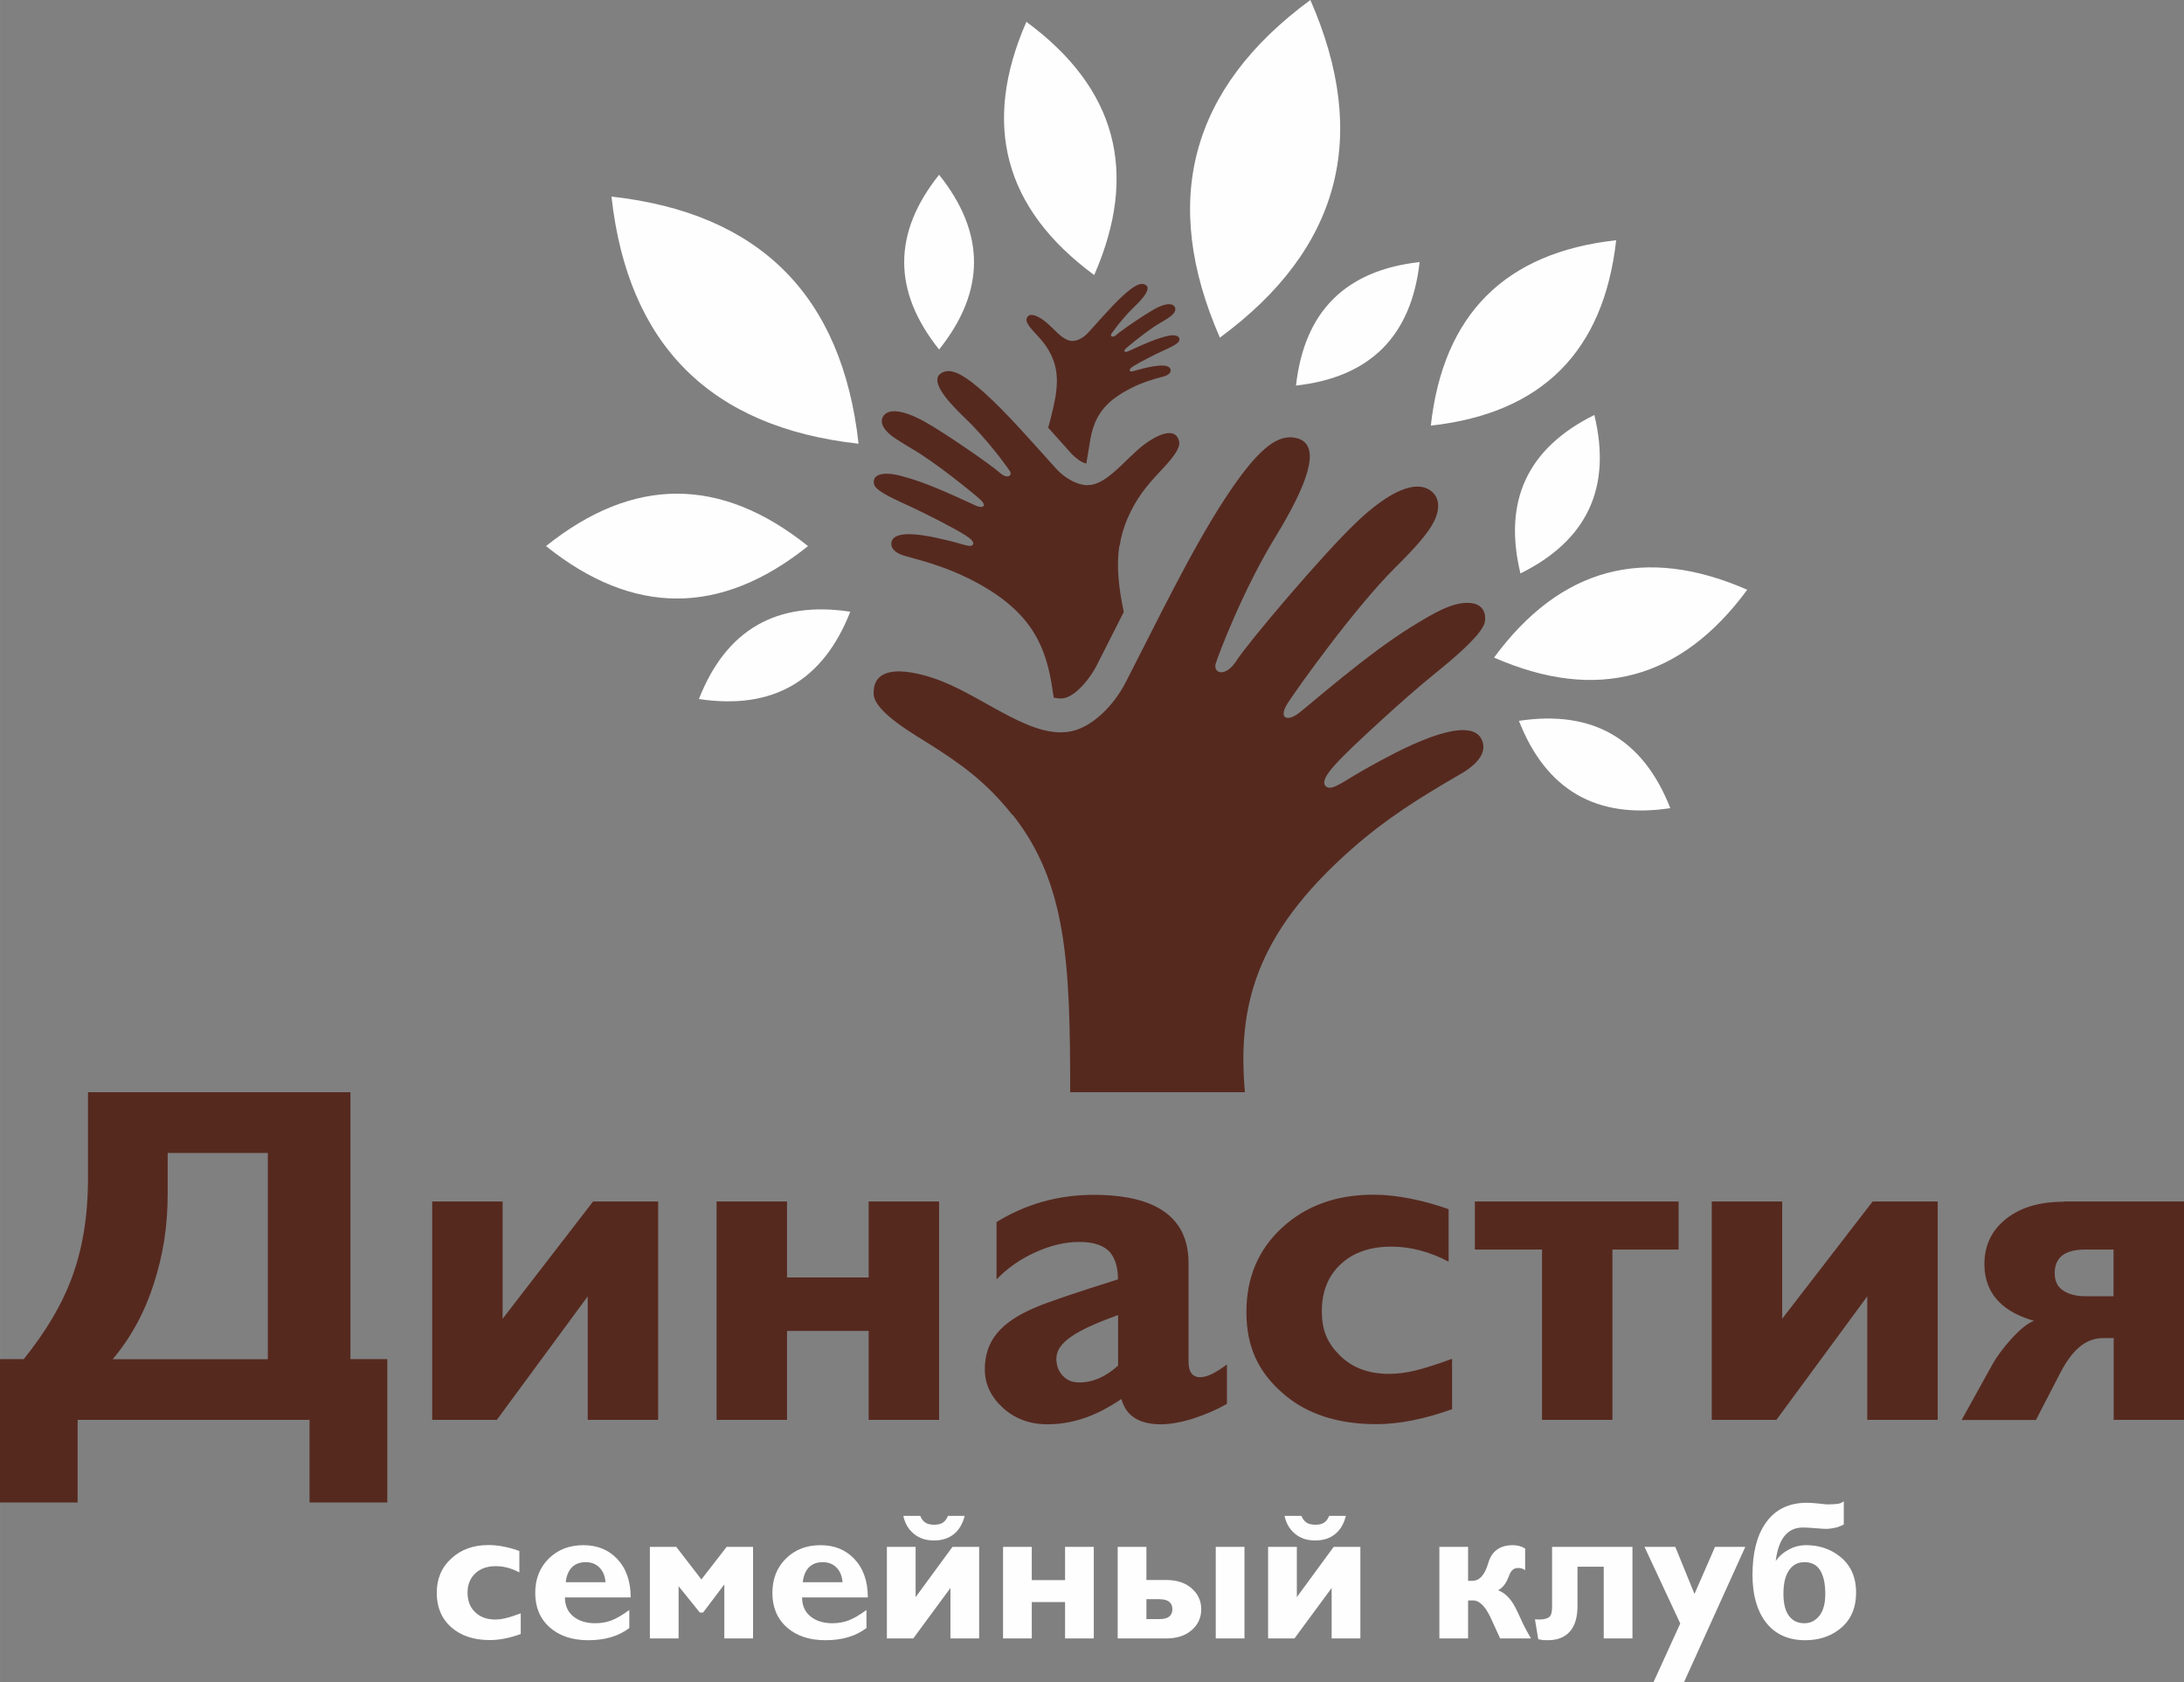
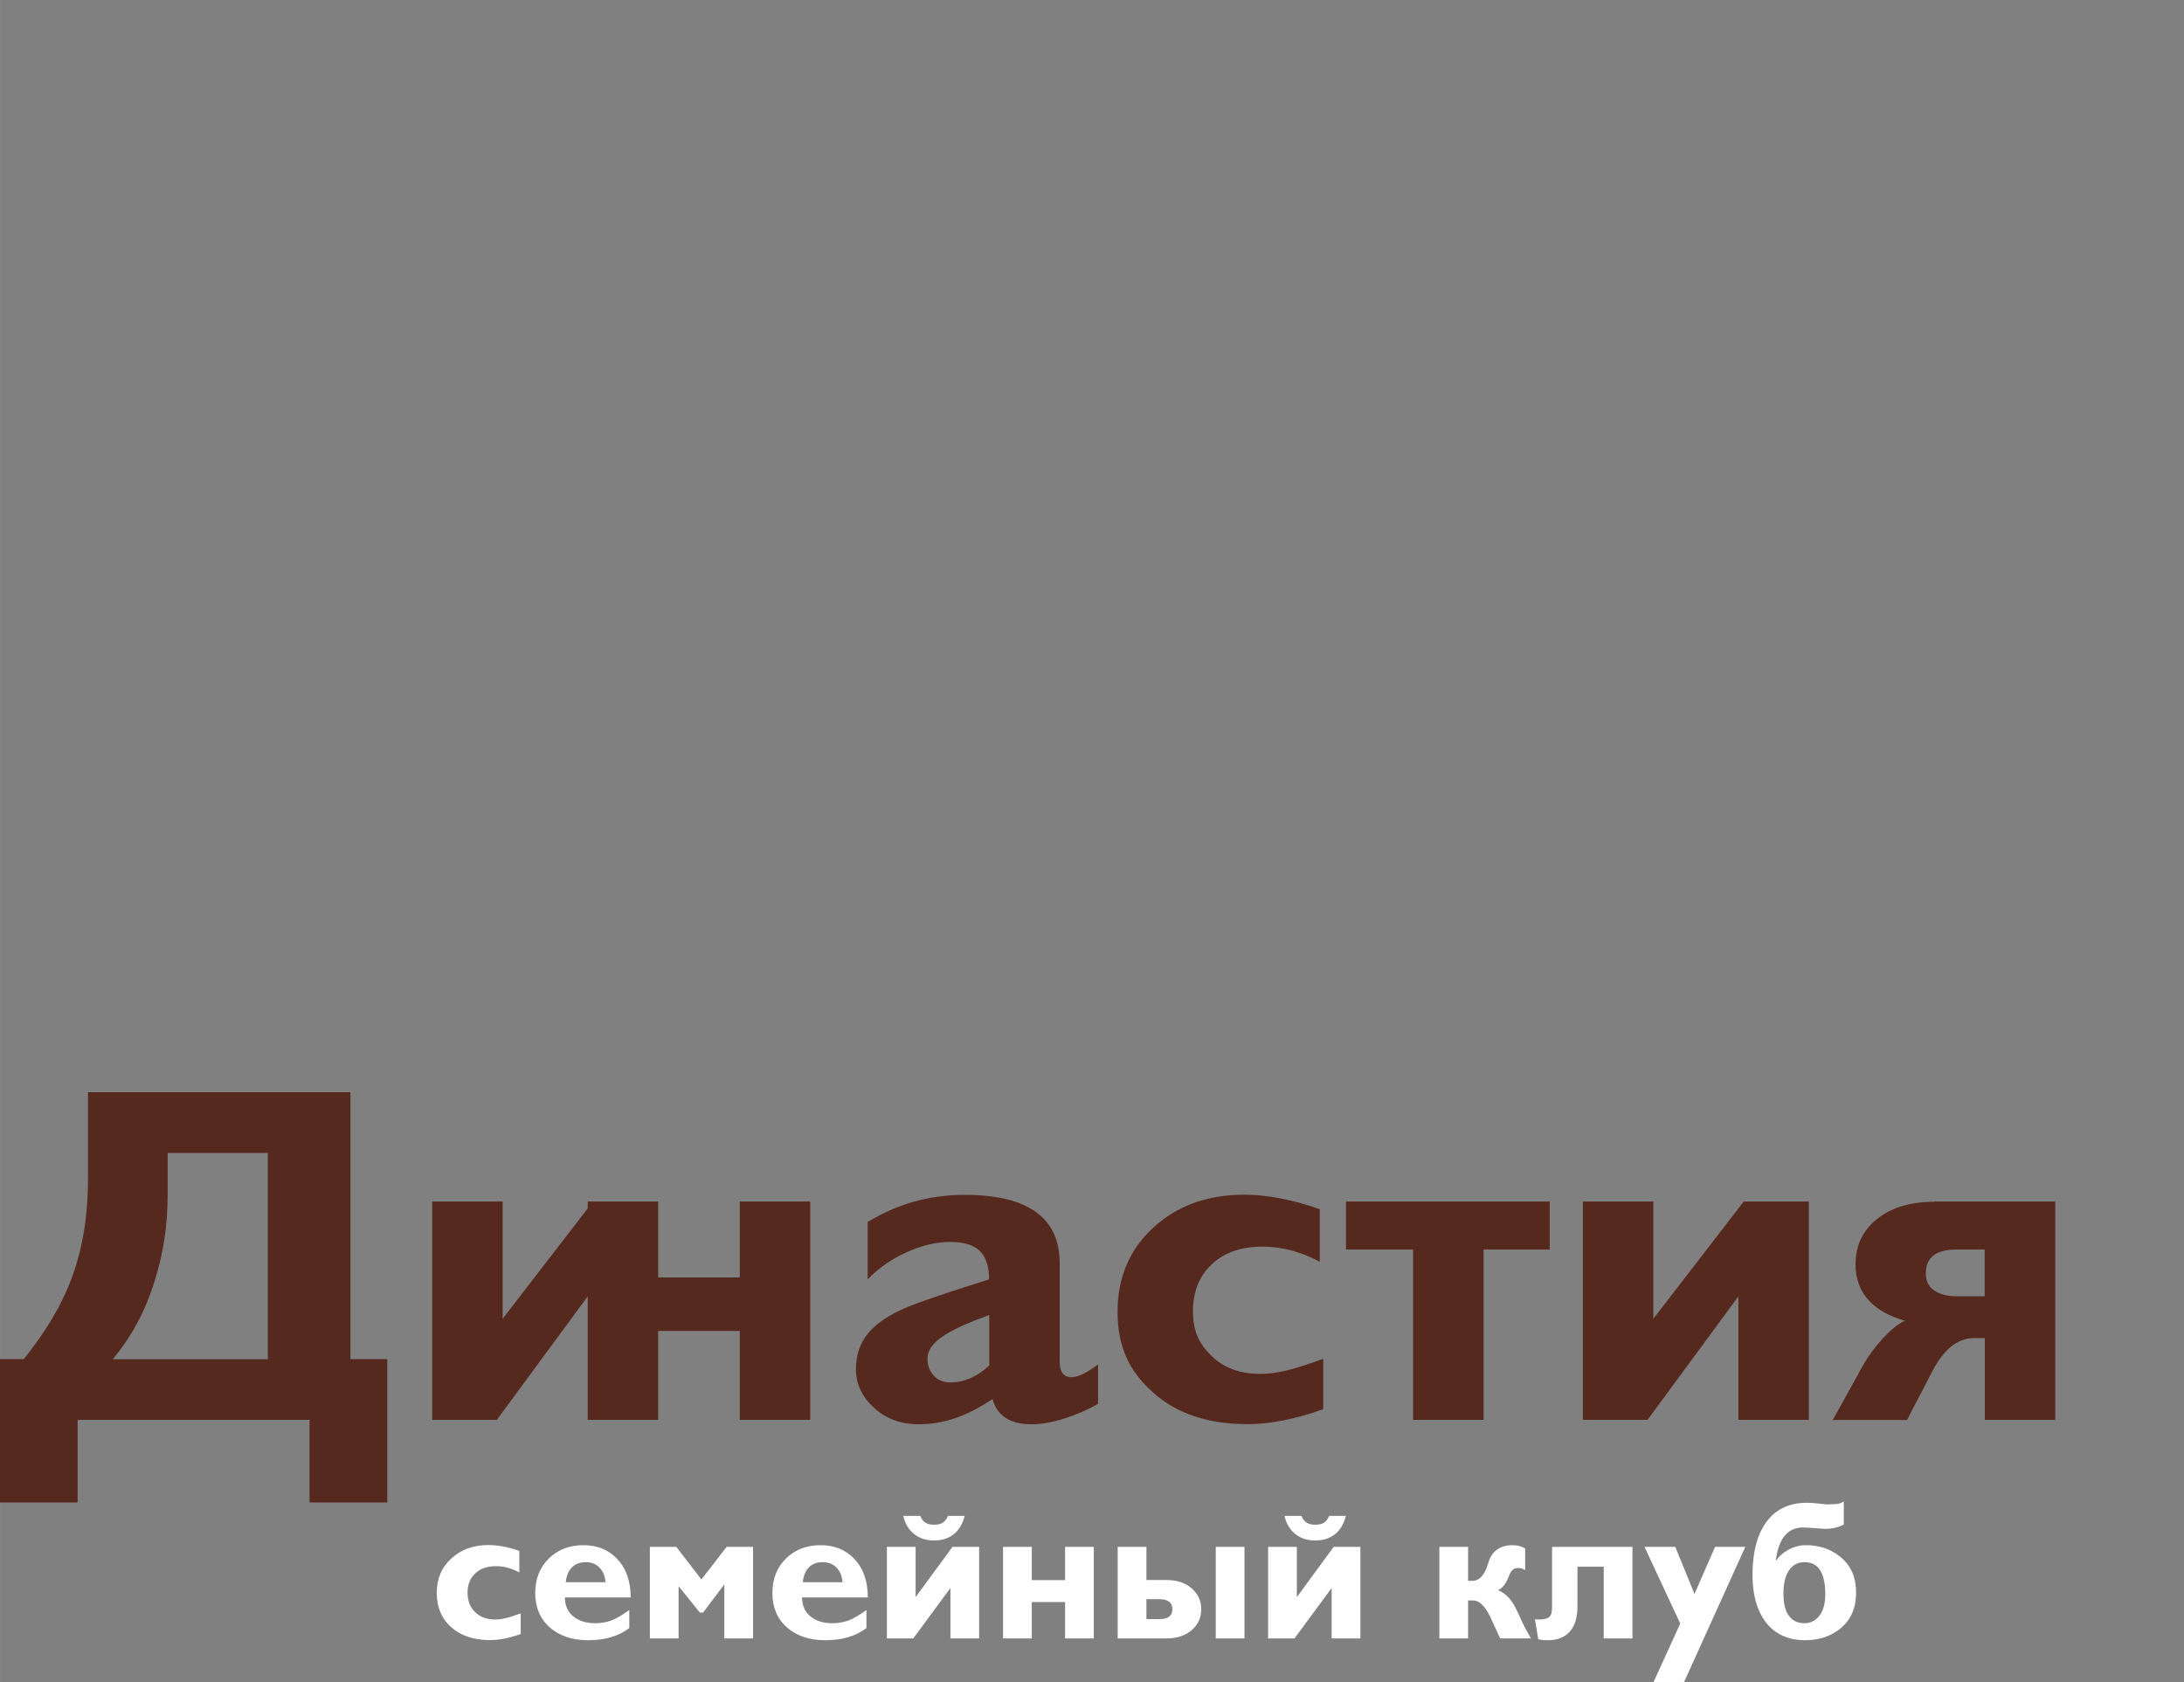
<svg xmlns="http://www.w3.org/2000/svg" xml:space="preserve" width="30mm" height="23.103mm" style="shape-rendering:geometricPrecision; text-rendering:geometricPrecision; image-rendering:optimizeQuality; fill-rule:evenodd; clip-rule:evenodd" viewBox="0 0 158.12 121.77">
  <rect x="0" y="0" width="158.12" height="121.77" fill="#808080" stroke="none" />
  <defs>
    <style type="text/css">  .fil3 {fill:#FEFEFE} .fil2 {fill:#56291F} .fil1 {fill:#FEFEFE;fill-rule:nonzero} .fil0 {fill:#56291F;fill-rule:nonzero}  </style>
  </defs>
  <g id="Слой_x0020_1">
    <g id="_1949107515840">
-       <path class="fil0" d="M1.72 98.38c1.6,-1.99 2.75,-3.93 3.45,-5.81 0.8,-2.16 1.2,-4.43 1.2,-7.39l0 -6.12 19 0 0 19.32 2.67 0 0 10.38 -5.63 0 0 -5.98 -16.79 0 0 5.98 -5.63 0 0 -10.38 1.72 0zm17.67 -14.92l-7.25 0 0 2.89c0,2.46 -0.33,4.45 -0.99,6.53 -0.66,2.08 -1.65,3.91 -2.99,5.51l11.23 0 0 -14.92zm28.26 3.51l0 15.81 -5.1 0 0 -8.94 -6.58 8.94 -4.68 0 0 -15.81 5.1 0 0 8.49 6.55 -8.49 4.72 0zm9.33 0l0 5.5 5.91 0 0 -5.5 5.1 0 0 15.81 -5.1 0 0 -6.44 -5.91 0 0 6.44 -5.1 0 0 -15.81 5.1 0zm31.85 11.8l0 2.85c-0.73,0.42 -1.54,0.77 -2.43,1.06 -0.89,0.28 -1.68,0.42 -2.36,0.42 -1.57,0 -2.52,-0.61 -2.85,-1.83 -0.94,0.63 -1.84,1.1 -2.71,1.39 -0.87,0.29 -1.75,0.44 -2.64,0.44 -1.29,0 -2.37,-0.4 -3.24,-1.2 -0.87,-0.8 -1.3,-1.72 -1.3,-2.78 0,-2.09 1.18,-3.4 3.55,-4.43 0.98,-0.43 3.01,-1.11 6.09,-2.08 0,-0.84 -0.19,-1.49 -0.56,-1.94 -0.44,-0.52 -1.2,-0.77 -2.25,-0.77 -1.01,0 -2.06,0.25 -3.15,0.74 -1.09,0.49 -2.04,1.15 -2.83,1.97l0 -4.15c2.13,-1.31 4.48,-1.97 7.04,-1.97 3.37,0 6.86,0.91 6.86,4.93l0 7.14c0,0.75 0.28,1.13 0.84,1.13 0.21,0 0.46,-0.06 0.74,-0.18 0.28,-0.12 0.68,-0.36 1.2,-0.74zm-7.88 0.07l0 -3.65c-2.98,1.08 -4.47,1.96 -4.47,3.16 0,0.49 0.15,0.9 0.46,1.23 0.3,0.33 0.7,0.49 1.2,0.49 0.99,0 1.92,-0.41 2.82,-1.23zm24.18 -0.46l0 3.63c-2.02,0.72 -3.85,1.08 -5.49,1.08 -2.84,0 -5.12,-0.76 -6.83,-2.29 -1.71,-1.52 -2.57,-3.3 -2.57,-5.83 0,-2.49 0.86,-4.52 2.59,-6.11 1.72,-1.58 3.92,-2.38 6.6,-2.38 0.82,0 1.71,0.09 2.67,0.28 0.96,0.19 1.89,0.45 2.78,0.77l0 3.8c-1.38,-0.73 -2.77,-1.09 -4.15,-1.09 -1.52,0 -2.75,0.42 -3.66,1.27 -0.91,0.84 -1.37,1.98 -1.37,3.41 0,1.45 0.45,2.36 1.34,3.23 0.89,0.87 2.07,1.3 3.52,1.3 0.61,0 1.24,-0.08 1.9,-0.24 0.66,-0.16 1.55,-0.44 2.67,-0.85zm16.4 -7.93l-4.79 0 0 12.33 -5.1 0 0 -12.33 -4.86 0 0 -3.48 14.75 0 0 3.48zm18.76 -3.48l0 15.81 -5.1 0 0 -8.94 -6.58 8.94 -4.68 0 0 -15.81 5.1 0 0 8.49 6.55 -8.49 4.72 0zm9.11 0l8.73 0 0 15.81 -5.1 0 0 -5.92 -0.74 0c-1.08,0 -2.12,0.57 -3.13,2.53l-1.76 3.4 -5.38 0 2.25 -4.06c0.51,-0.92 1.99,-2.76 2.99,-3.12 -1.08,-0.31 -1.93,-0.76 -2.53,-1.37 -0.71,-0.72 -1.06,-1.64 -1.06,-2.73 0,-1.35 0.52,-2.45 1.57,-3.28 1.04,-0.83 2.43,-1.24 4.17,-1.24zm1.58 6.86l2.04 0 0 -3.38 -2.04 0c-1.48,0 -2.22,0.57 -2.22,1.71 0,0.58 0.21,1.01 0.63,1.27 0.42,0.27 0.95,0.4 1.58,0.4z" />
+       <path class="fil0" d="M1.72 98.38c1.6,-1.99 2.75,-3.93 3.45,-5.81 0.8,-2.16 1.2,-4.43 1.2,-7.39l0 -6.12 19 0 0 19.32 2.67 0 0 10.38 -5.63 0 0 -5.98 -16.79 0 0 5.98 -5.63 0 0 -10.38 1.72 0zm17.67 -14.92l-7.25 0 0 2.89c0,2.46 -0.33,4.45 -0.99,6.53 -0.66,2.08 -1.65,3.91 -2.99,5.51l11.23 0 0 -14.92zm28.26 3.51l0 15.81 -5.1 0 0 -8.94 -6.58 8.94 -4.68 0 0 -15.81 5.1 0 0 8.49 6.55 -8.49 4.72 0zl0 5.5 5.91 0 0 -5.5 5.1 0 0 15.81 -5.1 0 0 -6.44 -5.91 0 0 6.44 -5.1 0 0 -15.81 5.1 0zm31.85 11.8l0 2.85c-0.73,0.42 -1.54,0.77 -2.43,1.06 -0.89,0.28 -1.68,0.42 -2.36,0.42 -1.57,0 -2.52,-0.61 -2.85,-1.83 -0.94,0.63 -1.84,1.1 -2.71,1.39 -0.87,0.29 -1.75,0.44 -2.64,0.44 -1.29,0 -2.37,-0.4 -3.24,-1.2 -0.87,-0.8 -1.3,-1.72 -1.3,-2.78 0,-2.09 1.18,-3.4 3.55,-4.43 0.98,-0.43 3.01,-1.11 6.09,-2.08 0,-0.84 -0.19,-1.49 -0.56,-1.94 -0.44,-0.52 -1.2,-0.77 -2.25,-0.77 -1.01,0 -2.06,0.25 -3.15,0.74 -1.09,0.49 -2.04,1.15 -2.83,1.97l0 -4.15c2.13,-1.31 4.48,-1.97 7.04,-1.97 3.37,0 6.86,0.91 6.86,4.93l0 7.14c0,0.75 0.28,1.13 0.84,1.13 0.21,0 0.46,-0.06 0.74,-0.18 0.28,-0.12 0.68,-0.36 1.2,-0.74zm-7.88 0.07l0 -3.65c-2.98,1.08 -4.47,1.96 -4.47,3.16 0,0.49 0.15,0.9 0.46,1.23 0.3,0.33 0.7,0.49 1.2,0.49 0.99,0 1.92,-0.41 2.82,-1.23zm24.18 -0.46l0 3.63c-2.02,0.72 -3.85,1.08 -5.49,1.08 -2.84,0 -5.12,-0.76 -6.83,-2.29 -1.71,-1.52 -2.57,-3.3 -2.57,-5.83 0,-2.49 0.86,-4.52 2.59,-6.11 1.72,-1.58 3.92,-2.38 6.6,-2.38 0.82,0 1.71,0.09 2.67,0.28 0.96,0.19 1.89,0.45 2.78,0.77l0 3.8c-1.38,-0.73 -2.77,-1.09 -4.15,-1.09 -1.52,0 -2.75,0.42 -3.66,1.27 -0.91,0.84 -1.37,1.98 -1.37,3.41 0,1.45 0.45,2.36 1.34,3.23 0.89,0.87 2.07,1.3 3.52,1.3 0.61,0 1.24,-0.08 1.9,-0.24 0.66,-0.16 1.55,-0.44 2.67,-0.85zm16.4 -7.93l-4.79 0 0 12.33 -5.1 0 0 -12.33 -4.86 0 0 -3.48 14.75 0 0 3.48zm18.76 -3.48l0 15.81 -5.1 0 0 -8.94 -6.58 8.94 -4.68 0 0 -15.81 5.1 0 0 8.49 6.55 -8.49 4.72 0zm9.11 0l8.73 0 0 15.81 -5.1 0 0 -5.92 -0.74 0c-1.08,0 -2.12,0.57 -3.13,2.53l-1.76 3.4 -5.38 0 2.25 -4.06c0.51,-0.92 1.99,-2.76 2.99,-3.12 -1.08,-0.31 -1.93,-0.76 -2.53,-1.37 -0.71,-0.72 -1.06,-1.64 -1.06,-2.73 0,-1.35 0.52,-2.45 1.57,-3.28 1.04,-0.83 2.43,-1.24 4.17,-1.24zm1.58 6.86l2.04 0 0 -3.38 -2.04 0c-1.48,0 -2.22,0.57 -2.22,1.71 0,0.58 0.21,1.01 0.63,1.27 0.42,0.27 0.95,0.4 1.58,0.4z" />
      <path class="fil1" d="M37.7 116.8l0 1.48c-0.82,0.3 -1.57,0.44 -2.24,0.44 -1.16,0 -2.09,-0.31 -2.79,-0.93 -0.7,-0.62 -1.05,-1.45 -1.05,-2.49 0,-1.02 0.35,-1.85 1.06,-2.49 0.7,-0.65 1.6,-0.97 2.69,-0.97 0.34,0 0.7,0.04 1.09,0.11 0.39,0.08 0.77,0.18 1.14,0.32l0 1.55c-0.57,-0.3 -1.13,-0.45 -1.7,-0.45 -0.62,0 -1.12,0.17 -1.49,0.52 -0.37,0.35 -0.56,0.81 -0.56,1.39 0,0.59 0.18,1.07 0.55,1.42 0.36,0.35 0.84,0.53 1.44,0.53 0.25,0 0.51,-0.03 0.78,-0.1 0.27,-0.06 0.63,-0.18 1.09,-0.35zm7.86 -0.26l0 1.31c-0.4,0.3 -0.84,0.52 -1.32,0.66 -0.47,0.14 -1.02,0.22 -1.65,0.22 -1.16,0 -2.09,-0.31 -2.79,-0.93 -0.7,-0.62 -1.05,-1.45 -1.05,-2.49 0,-1.02 0.33,-1.85 0.98,-2.49 0.66,-0.65 1.49,-0.97 2.51,-0.97 1,0 1.81,0.33 2.43,0.98 0.66,0.69 0.99,1.62 0.99,2.8l-4.76 0c0,0.58 0.2,1.04 0.6,1.37 0.4,0.33 0.93,0.5 1.59,0.5 0.43,0 0.82,-0.07 1.17,-0.2 0.35,-0.13 0.78,-0.38 1.29,-0.75zm-4.6 -2.01l2.88 0c-0.04,-0.45 -0.18,-0.8 -0.44,-1.06 -0.25,-0.26 -0.59,-0.39 -1,-0.39 -0.41,0 -0.74,0.12 -0.99,0.37 -0.25,0.25 -0.4,0.61 -0.45,1.08zm6.09 -2.56l0 6.63 2.08 0 0 -3.78 1.54 1.91 0.23 0 1.54 -2.04 0 3.91 2.08 0 0 -6.63 -1.91 0 -1.83 2.36 -1.82 -2.36 -1.91 0zm15.68 4.57l0 1.31c-0.4,0.3 -0.84,0.52 -1.32,0.66 -0.47,0.14 -1.02,0.22 -1.65,0.22 -1.16,0 -2.09,-0.31 -2.79,-0.93 -0.7,-0.62 -1.05,-1.45 -1.05,-2.49 0,-1.02 0.33,-1.85 0.98,-2.49 0.66,-0.65 1.49,-0.97 2.51,-0.97 1,0 1.81,0.33 2.43,0.98 0.66,0.69 0.99,1.62 0.99,2.8l-4.76 0c0,0.58 0.2,1.04 0.6,1.37 0.4,0.33 0.93,0.5 1.59,0.5 0.43,0 0.82,-0.07 1.17,-0.2 0.35,-0.13 0.78,-0.38 1.29,-0.75zm-4.6 -2.01l2.87 0c-0.04,-0.45 -0.18,-0.8 -0.44,-1.06 -0.25,-0.26 -0.59,-0.39 -1,-0.39 -0.41,0 -0.74,0.12 -0.99,0.37 -0.25,0.25 -0.4,0.61 -0.45,1.08zm12.76 -2.56l0 6.63 -2.08 0 0 -3.65 -2.69 3.65 -1.91 0 0 -6.63 2.08 0 0 3.64 2.67 -3.64 1.93 0zm-4.28 -2.24l-1.21 0c0.12,0.56 0.38,0.99 0.78,1.31 0.39,0.32 0.87,0.47 1.44,0.47 0.57,0 1.05,-0.15 1.44,-0.46 0.38,-0.31 0.64,-0.75 0.78,-1.32l-1.21 0c-0.08,0.2 -0.19,0.36 -0.34,0.47 -0.15,0.11 -0.37,0.17 -0.66,0.17 -0.29,0 -0.51,-0.06 -0.66,-0.17 -0.15,-0.11 -0.27,-0.27 -0.34,-0.47zm8.09 2.24l0 2.41 2.41 0 0 -2.41 2.08 0 0 6.63 -2.08 0 0 -2.63 -2.41 0 0 2.63 -2.08 0 0 -6.63 2.08 0zm6.22 0l2.08 0 0 2.4 1.44 0c0.76,0 1.37,0.2 1.83,0.6 0.46,0.4 0.7,0.9 0.7,1.52 0,0.6 -0.23,1.11 -0.69,1.51 -0.46,0.4 -1.07,0.6 -1.84,0.6l-3.52 0 0 -6.63zm2.08 3.79l0 1.44 0.95 0c0.62,0 0.93,-0.24 0.93,-0.72 0,-0.48 -0.32,-0.72 -0.96,-0.72l-0.92 0zm7.1 -3.79l0 6.63 -2.08 0 0 -6.63 2.08 0zm8.39 0l0 6.63 -2.08 0 0 -3.65 -2.69 3.65 -1.91 0 0 -6.63 2.08 0 0 3.64 2.67 -3.64 1.93 0zm-4.28 -2.24l-1.21 0c0.12,0.56 0.38,0.99 0.78,1.31 0.39,0.32 0.87,0.47 1.44,0.47 0.58,0 1.05,-0.15 1.44,-0.46 0.38,-0.31 0.64,-0.75 0.78,-1.32l-1.21 0c-0.08,0.2 -0.19,0.36 -0.34,0.47 -0.15,0.11 -0.37,0.17 -0.66,0.17 -0.29,0 -0.51,-0.06 -0.66,-0.17 -0.15,-0.11 -0.27,-0.27 -0.35,-0.47zm12.07 4.7l0.32 0c0.52,0 0.9,-0.43 1.15,-1.29 0.25,-0.86 0.84,-1.29 1.78,-1.29 0.33,0 0.62,0.08 0.89,0.24l0 1.57c-0.07,-0.05 -0.14,-0.09 -0.23,-0.12 -0.09,-0.03 -0.18,-0.04 -0.29,-0.04 -0.19,0 -0.34,0.07 -0.46,0.21 -0.08,0.1 -0.17,0.29 -0.29,0.6 -0.06,0.16 -0.16,0.32 -0.29,0.48 -0.14,0.16 -0.27,0.26 -0.4,0.32 0.28,0.11 0.53,0.28 0.76,0.53 0.23,0.24 0.45,0.61 0.67,1.08 0.22,0.48 0.35,0.77 0.4,0.87 0.15,0.31 0.34,0.64 0.55,1.01l-2.23 0c-0.25,-0.53 -0.49,-1.06 -0.73,-1.59 -0.38,-0.77 -0.79,-1.16 -1.22,-1.16l-0.37 0 0 2.75 -2.08 0 0 -6.63 2.08 0 0 2.46zm6.09 -2.46l5.82 0 0 6.63 -2.08 0 0 -5.19 -1.9 0 0 2.85c0,0.82 -0.19,1.44 -0.56,1.85 -0.37,0.41 -0.9,0.62 -1.58,0.62 -0.16,0 -0.28,-0.01 -0.35,-0.01 -0.07,-0.01 -0.18,-0.03 -0.35,-0.06l-0.24 -1.44 0.32 0.01c0.32,0 0.55,-0.06 0.7,-0.17 0.15,-0.11 0.22,-0.35 0.22,-0.72l0 -4.37zm13.99 0l-4.44 9.8 -2.21 0 1.94 -4.25 -2.59 -5.55 2.23 0 1.39 3.41 1.49 -3.41 2.19 0zm0.52 2.03c0,1.44 0.32,2.57 0.95,3.41 0.67,0.88 1.63,1.32 2.87,1.32 0.92,0 1.72,-0.24 2.39,-0.73 0.86,-0.62 1.29,-1.53 1.29,-2.72 0,-1.14 -0.4,-2.02 -1.21,-2.64 -0.68,-0.53 -1.49,-0.79 -2.41,-0.79 -0.43,0 -0.85,0.1 -1.24,0.31 -0.4,0.21 -0.72,0.49 -0.96,0.84 0.11,-0.88 0.35,-1.52 0.72,-1.91 0.32,-0.35 0.74,-0.52 1.28,-0.52 0.2,0 0.49,0.02 0.86,0.05 0.37,0.03 0.63,0.05 0.76,0.05 0.23,0 0.46,-0.03 0.68,-0.08 0.23,-0.05 0.43,-0.13 0.63,-0.24l0 -1.68c-0.13,0.11 -0.29,0.17 -0.46,0.19 -0.17,0.02 -0.43,0.04 -0.76,0.04 -0.01,0 -0.2,-0.02 -0.57,-0.06 -0.37,-0.04 -0.66,-0.06 -0.87,-0.06 -1.32,0 -2.32,0.49 -3,1.47 -0.63,0.9 -0.95,2.15 -0.95,3.75zm2.24 1.35c0,-0.74 0.14,-1.3 0.41,-1.69 0.27,-0.39 0.64,-0.58 1.11,-0.58 0.52,0 0.9,0.2 1.14,0.59 0.24,0.39 0.37,0.96 0.37,1.7 0,0.69 -0.14,1.22 -0.42,1.58 -0.28,0.36 -0.64,0.55 -1.09,0.55 -0.45,0 -0.8,-0.15 -1.06,-0.46 -0.31,-0.36 -0.46,-0.92 -0.46,-1.68z" />
-       <path class="fil2" d="M73.31 58.97c3.93,4.97 4.17,10.77 4.17,20.09l12.65 0c-0.53,-6.12 0.67,-11.38 7.73,-17.6 2.49,-2.19 4.78,-3.63 7.76,-5.36 0.93,-0.51 1.45,-1.04 1.66,-1.51 0.12,-0.26 0.14,-0.51 0.1,-0.73 -0.54,-2.74 -6.87,0.9 -7.96,1.49 -2.18,1.16 -3.09,2.1 -3.51,1.47 -0.27,-0.58 0.91,-1.77 4.17,-4.75 1.24,-1.13 2.55,-2.3 3.94,-3.42 0.83,-0.67 3.3,-2.68 3.48,-3.62 0.1,-0.52 -0.04,-1.36 -1.18,-1.39 -1.17,-0.03 -2.38,0.65 -4.13,1.73 -3.11,1.91 -7.26,5.55 -8.13,6.23 -0.87,0.68 -1.53,0.4 -0.83,-0.7 0.7,-1.09 4.85,-6.9 7.78,-9.81 1.37,-1.36 2.39,-2.47 2.83,-3.38 0.5,-1.04 0.29,-1.8 -0.27,-2.2 -1.04,-0.75 -2.9,-0.06 -5.4,2.33 -2.5,2.39 -7.82,8.69 -8.64,9.97 -0.82,1.28 -1.7,0.91 -1.52,0.25 0.19,-0.65 2.02,-5.44 4.34,-9.21 2.31,-3.78 3.32,-6.55 1.65,-7.1 -0.23,-0.07 -0.47,-0.11 -0.72,-0.09 -1.22,0.07 -2.6,1.38 -4.63,4.49 -2.45,3.75 -5.01,9.09 -7.14,13.22 -0.93,1.81 -2.43,3.16 -3.77,3.52 -2.83,0.76 -6.2,-2.24 -9.53,-3.57 -1.51,-0.6 -5.04,-1.62 -4.96,0.91 0.04,1.34 3.12,3.03 4.2,3.73 1.96,1.26 3.88,2.54 5.86,5.05zm7.33 -30.1c0.36,-0.28 0.79,-0.55 1.32,-0.81 0.74,-0.37 1.39,-0.57 2.22,-0.79 0.26,-0.06 0.42,-0.16 0.5,-0.26 0.05,-0.06 0.07,-0.11 0.07,-0.17 0.05,-0.7 -1.72,-0.23 -2.02,-0.16 -0.6,0.14 -0.88,0.31 -0.94,0.13 -0.03,-0.16 0.33,-0.37 1.31,-0.88 0.37,-0.19 0.76,-0.39 1.17,-0.57 0.24,-0.11 0.97,-0.43 1.08,-0.65 0.06,-0.12 0.08,-0.33 -0.19,-0.41 -0.28,-0.08 -0.62,0 -1.11,0.15 -0.88,0.26 -2.11,0.87 -2.37,0.98 -0.25,0.11 -0.39,-0 -0.15,-0.22 0.19,-0.17 1.11,-0.93 1.92,-1.49 0.21,-0.14 0.41,-0.27 0.59,-0.37 0.42,-0.24 0.74,-0.44 0.9,-0.63 0.19,-0.22 0.19,-0.42 0.08,-0.55 -0.2,-0.25 -0.7,-0.2 -1.45,0.21 -0.5,0.28 -1.42,0.89 -2.06,1.34 -0.32,0.23 -0.58,0.42 -0.67,0.51 -0.07,0.06 -0.13,0.1 -0.19,0.12 -0.17,0.06 -0.26,-0.05 -0.2,-0.16 0.02,-0.04 0.09,-0.14 0.2,-0.28 0.04,-0.06 0.09,-0.12 0.14,-0.19 0.31,-0.41 0.8,-1 1.3,-1.48 0.8,-0.76 1.23,-1.37 0.86,-1.61 -0.05,-0.03 -0.11,-0.06 -0.17,-0.07 -0.3,-0.06 -0.72,0.16 -1.41,0.78 -0.24,0.21 -0.48,0.45 -0.73,0.71 -0.51,0.53 -1.04,1.12 -1.52,1.66 -0.11,0.12 -0.22,0.25 -0.33,0.36 -0.34,0.38 -0.79,0.61 -1.14,0.61 -0.53,0 -1,-0.49 -1.49,-0.97 -0.19,-0.18 -0.38,-0.36 -0.58,-0.51 -0.32,-0.24 -1.11,-0.72 -1.26,-0.1 -0.04,0.16 0.1,0.39 0.27,0.61 0.18,0.23 0.39,0.44 0.5,0.56 0.39,0.43 0.77,0.86 1.09,1.6 0.62,1.45 0.31,2.86 -0.29,5.09 0.57,0.64 1.13,1.27 1.7,1.9 0.2,0.22 0.72,0.65 1.06,0.69l0.29 -1.74c0.2,-1.14 0.61,-2.09 1.69,-2.94zm0.42 10.65c0.1,-0.68 0.29,-1.34 0.58,-2.01 0.64,-1.47 1.39,-2.34 2.18,-3.2 0.43,-0.48 1.7,-1.69 1.55,-2.35 -0.29,-1.24 -1.86,-0.29 -2.51,0.2 -0.77,0.58 -1.48,1.39 -2.21,2.01 -0.62,0.54 -1.25,0.95 -1.93,0.95 -0.69,0 -1.59,-0.46 -2.27,-1.21 -1.56,-1.72 -3.49,-3.96 -5.16,-5.46 -1.38,-1.24 -2.22,-1.69 -2.82,-1.57 -0.12,0.03 -0.24,0.07 -0.34,0.14 -0.74,0.48 0.11,1.69 1.71,3.22 1.61,1.52 3.11,3.6 3.29,3.89 0.17,0.29 -0.2,0.59 -0.77,0.07 -0.56,-0.51 -3.95,-2.87 -5.46,-3.7 -0.86,-0.47 -1.56,-0.71 -2.07,-0.73 -0.39,-0.02 -0.67,0.09 -0.84,0.3 -0.22,0.27 -0.22,0.66 0.16,1.1 0.16,0.19 0.39,0.38 0.69,0.58 0.31,0.21 0.69,0.44 1.11,0.69 1.79,1.03 4.55,3.29 5.03,3.73 0.48,0.44 0.2,0.66 -0.31,0.44 -0.51,-0.22 -2.98,-1.43 -4.73,-1.96 -0.42,-0.12 -0.78,-0.23 -1.1,-0.29 -0.44,-0.09 -0.8,-0.1 -1.12,-0.01 -0.55,0.16 -0.5,0.59 -0.39,0.82 0.15,0.3 0.9,0.71 1.51,1 0.26,0.13 0.5,0.23 0.64,0.3 0.82,0.37 1.6,0.76 2.35,1.14 1.96,1.02 2.68,1.44 2.63,1.75 -0.02,0.07 -0.06,0.11 -0.11,0.13 -0.08,0.04 -0.19,0.03 -0.34,0 -0.31,-0.06 -0.77,-0.23 -1.44,-0.38 -0.49,-0.11 -2.87,-0.75 -3.73,-0.26 -0.21,0.12 -0.32,0.3 -0.31,0.57 0,0.02 0.01,0.05 0.01,0.07 0.02,0.09 0.06,0.18 0.13,0.27 0.04,0.05 0.1,0.1 0.16,0.16 0.18,0.14 0.45,0.27 0.83,0.36 1.66,0.45 2.95,0.85 4.44,1.58 4.22,2.09 5.48,4.48 6.01,7.5l0.18 1.14c0.32,0.07 0.6,0.08 0.82,0.02 0.9,-0.24 1.87,-1.53 2.27,-2.31 0.66,-1.29 1.32,-2.6 1.98,-3.91 -0.38,-1.82 -0.54,-3.35 -0.32,-4.81z" />
-       <path class="fil3" d="M50.6 50.6c5.34,0.81 8.99,-1.3 10.96,-6.32 -5.34,-0.81 -8.99,1.3 -10.96,6.32zm64.83 -20.56c-4.84,2.4 -6.62,6.22 -5.35,11.47 4.84,-2.4 6.62,-6.22 5.35,-11.47zm5.5 28.46c-5.34,0.81 -8.99,-1.3 -10.96,-6.32 5.34,-0.81 8.99,1.3 10.96,6.32zm-12.76 -10.9c7.42,3.25 13.53,1.61 18.33,-4.91 -7.42,-3.25 -13.53,-1.61 -18.33,4.91zm8.84 -30.21c-8.05,0.89 -12.52,5.37 -13.42,13.42 8.05,-0.89 12.52,-5.37 13.42,-13.42zm-14.23 1.58c-5.37,0.6 -8.35,3.58 -8.95,8.94 5.37,-0.6 8.35,-3.58 8.95,-8.94zm-7.91 -18.97c-8.7,6.4 -10.88,14.55 -6.55,24.44 8.7,-6.4 10.88,-14.55 6.55,-24.44zm-20.56 1.58c-3.25,7.42 -1.61,13.53 4.91,18.33 3.25,-7.42 1.61,-13.53 -4.91,-18.33zm-6.32 11.07c-3.37,4.22 -3.37,8.43 0,12.65 3.37,-4.22 3.37,-8.43 0,-12.65zm-23.72 1.58c10.73,1.19 16.7,7.16 17.89,17.89 -10.73,-1.19 -16.7,-7.16 -17.89,-17.89zm-4.74 25.3c6.32,5.06 12.65,5.06 18.97,0 -6.32,-5.06 -12.65,-5.06 -18.97,0z" />
    </g>
  </g>
</svg>